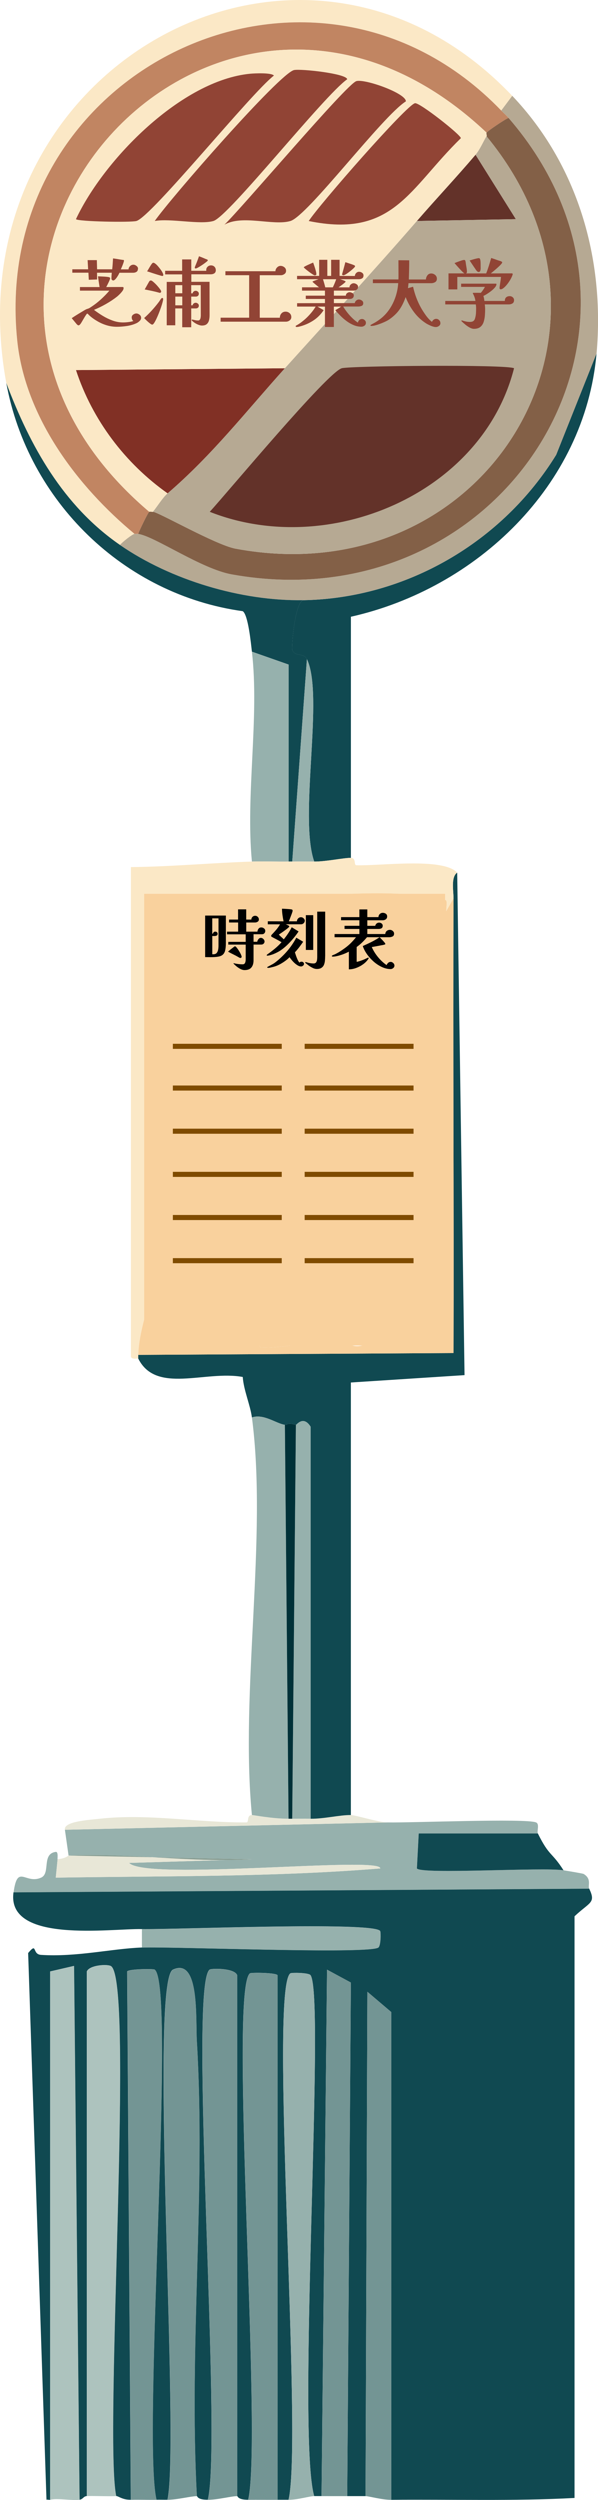
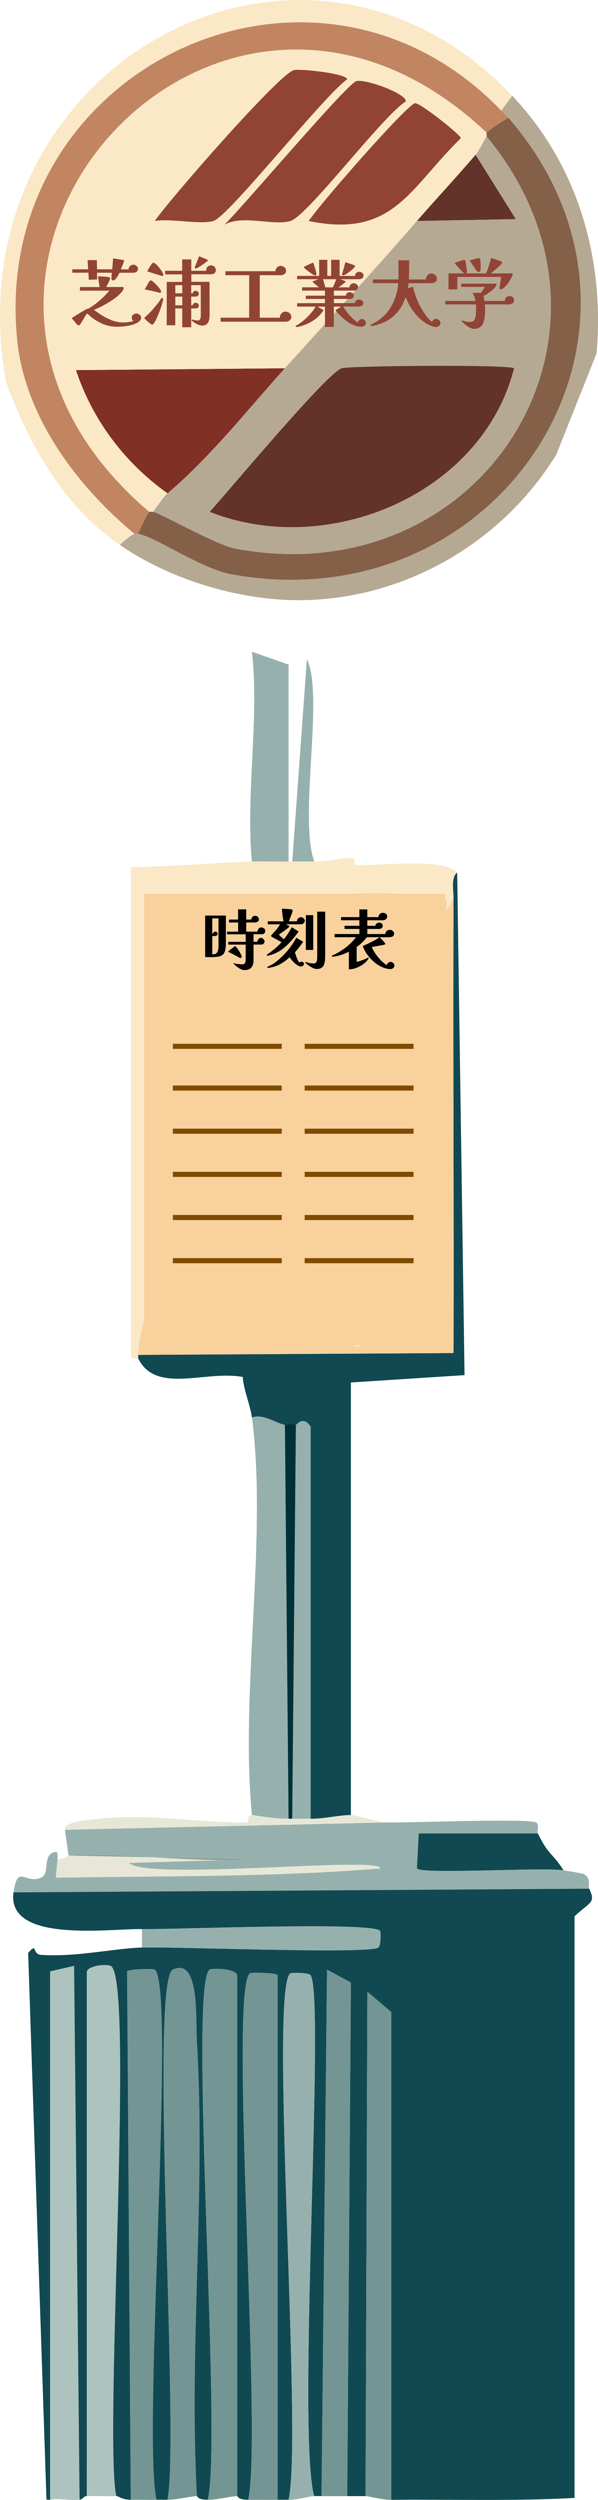
<svg xmlns="http://www.w3.org/2000/svg" width="118" height="493" viewBox="0 0 118 493" fill="none">
  <g clip-path="url(#clip0_758_63447)">
    <path d="M116.264 372.449C117.627 375.309 116.406 375.042 113.37 377.896V492.603C101.31 493.25 89.217 492.858 77.197 492.966V396.773L72.493 392.779L72.131 492.24C70.921 492.246 69.7 492.234 68.513 492.24L69.236 390.963L64.532 388.421L63.447 492.234C62.961 492.234 62.457 492.234 61.999 492.234C58.505 479.962 64.233 393.698 61.276 389.505C60.92 389 57.527 388.977 57.295 389.142C53.078 392.149 59.778 480.921 56.934 492.955C56.216 492.955 55.481 492.955 54.763 492.955V389.505C54.412 389.005 49.584 388.966 49.335 389.142C45.117 392.149 51.817 480.921 48.973 492.955C46.881 492.972 46.915 492.228 46.802 492.228V389.499C46.237 388.064 41.725 388.16 41.374 388.41C37.14 391.457 43.873 480.83 41.013 492.949C38.904 492.977 38.955 492.223 38.842 492.223C37.247 462.543 40.611 432.279 38.842 402.566C38.576 398.123 39.424 385.953 34.138 388.41C29.411 390.605 35.506 481.272 33.052 492.949C32.334 492.966 31.599 492.932 30.881 492.949C28.015 480.83 34.765 391.434 30.519 388.41C30.27 388.234 25.448 388.274 25.092 388.773L25.815 492.949C24.153 493 23.356 492.206 22.921 492.223C20.467 480.535 26.561 389.885 21.835 387.683C21.032 387.309 17.685 387.508 17.131 388.773V492.223C16.447 492.274 16.39 492.87 15.684 492.949L14.598 387.683L9.894 388.773V492.949C9.674 493.017 9.385 492.875 9.171 492.949L5.552 385.142C7.418 382.906 6.276 385.386 8.085 385.505C15.09 385.964 22.112 384.268 27.981 384.052C34.16 383.825 72.736 385.403 74.641 384.052C75.156 383.689 75.156 380.988 75.003 380.784C73.59 378.895 33.872 380.552 27.981 380.421C21.824 380.285 1.272 383.315 2.663 373.159L116.242 372.432L116.264 372.449Z" fill="#104951" />
    <path d="M76.473 359.383C81.064 359.485 103.724 358.543 105.771 359.383C106.523 359.689 105.907 361.102 106.133 361.562H82.619L82.257 368.461C83.111 369.664 107.252 368.177 111.193 368.824C111.883 368.937 114.998 369.442 115.173 369.55C116.801 370.537 115.953 371.82 116.259 372.455L2.68 373.181C3.46 367.468 4.992 371.649 8.108 370.276C10.03 369.431 8.158 365.573 11.002 365.193C11.568 365.119 11.291 366.651 11.364 366.645L11.002 370.276C32.153 369.925 53.784 370.191 75.026 368.461C75.365 365.97 28.863 370.969 25.47 367.371L49.702 366.645L13.53 365.919L12.806 360.835L76.467 359.383H76.473Z" fill="#96B1AD" />
    <path d="M46.813 492.24C45.598 492.251 43.121 492.938 41.024 492.966C43.885 480.847 37.151 391.474 41.386 388.427C41.731 388.177 46.248 388.081 46.813 389.516V492.246V492.24Z" fill="#739594" />
    <path d="M54.774 492.966C52.852 492.983 50.907 492.949 48.984 492.966C51.828 480.926 45.129 392.155 49.346 389.153C49.595 388.977 54.418 389.017 54.774 389.516V492.966Z" fill="#739594" />
    <path d="M38.858 492.24C37.603 492.262 35.155 492.921 33.069 492.966C35.523 481.289 29.428 390.622 34.154 388.427C39.441 385.97 38.593 398.14 38.858 402.583C40.628 432.296 37.264 462.56 38.858 492.24Z" fill="#739594" />
    <path d="M77.197 492.966C75.382 492.983 72.719 492.234 72.131 492.24L72.493 392.779L77.197 396.773V492.966Z" fill="#739594" />
    <path d="M68.518 492.24C66.833 492.251 65.109 492.234 63.452 492.24L64.538 388.427L69.242 390.969L68.518 492.246V492.24Z" fill="#739594" />
    <path d="M62.005 492.24C61.095 492.24 58.867 492.949 56.939 492.966C59.783 480.926 53.083 392.16 57.301 389.153C57.533 388.989 60.92 389.011 61.281 389.516C64.238 393.709 58.511 479.973 62.005 492.246V492.24Z" fill="#96B1AD" />
    <path d="M106.133 361.562C108.434 366.197 108.818 365.102 111.198 368.824C107.258 368.177 83.116 369.669 82.263 368.461L82.624 361.562H106.138H106.133Z" fill="#104951" />
    <path d="M28.003 384.069V380.438C33.894 380.569 73.612 378.912 75.026 380.801C75.178 381.006 75.178 383.706 74.664 384.069C72.758 385.42 34.183 383.842 28.003 384.069Z" fill="#96B1AD" />
    <path d="M49.708 366.645L25.476 367.371C28.868 370.963 75.371 365.97 75.031 368.461C53.79 370.191 32.159 369.925 11.008 370.276L11.37 366.645C13.072 366.464 13.428 365.925 13.541 365.919C25.584 365.34 37.654 367.377 49.714 366.645H49.708Z" fill="#E8E7D7" />
    <path d="M56.945 358.657C57.188 358.657 57.425 358.657 57.669 358.657C58.839 358.657 60.156 358.639 61.287 358.657C63.91 358.696 67.071 357.896 69.242 357.93C70.214 357.947 74.579 359.343 76.479 359.383L12.817 360.835C12.45 359.173 17.696 358.878 19.692 358.657C29.185 357.596 39.215 359.462 48.628 359.383C49.188 359.383 48.611 357.936 49.714 357.93C50.115 357.93 53.654 358.657 56.951 358.657H56.945Z" fill="#E8E7D7" />
    <path d="M22.943 492.24C21.049 492.308 18.149 492.166 17.154 492.24V388.79C17.708 387.525 21.055 387.326 21.858 387.701C26.584 389.902 20.489 480.558 22.943 492.24Z" fill="#ADC3BE" />
    <path d="M30.898 492.966C29.219 493 27.512 492.915 25.832 492.966L25.109 388.79C25.459 388.291 30.288 388.251 30.536 388.427C34.782 391.451 28.032 480.847 30.898 492.966Z" fill="#739594" />
    <path d="M15.706 492.966C14.067 493.153 11.132 492.58 9.917 492.966V388.79L14.621 387.701L15.706 492.966Z" fill="#ADC3BE" />
    <path d="M49.708 366.645C37.648 367.377 25.578 365.34 13.535 365.919L49.708 366.645Z" fill="#879D93" />
    <path d="M69.242 357.93C67.071 357.896 63.905 358.696 61.287 358.657V281.34C59.84 279.053 58.534 281.017 58.392 280.977C56.487 280.478 56.821 281.056 56.221 280.977C54.531 280.756 52.043 278.736 49.708 279.524C49.386 277.079 48.08 274.163 47.899 271.541C40.504 270.191 30.802 274.968 27.279 267.91V267.184L89.494 266.821C89.584 236.937 89.369 207.036 89.494 177.164C89.499 175.734 88.934 172.954 90.217 172.08L91.665 271.178L69.236 272.631V357.936L69.242 357.93Z" fill="#104951" />
    <path d="M56.221 280.977L56.945 358.656C53.654 358.656 50.109 357.93 49.708 357.93C47.35 333.59 52.823 303.19 49.708 279.524C52.043 278.736 54.531 280.755 56.221 280.977Z" fill="#96B1AD" />
    <path d="M61.281 358.656C60.156 358.639 58.833 358.656 57.663 358.656L58.386 280.977C58.528 281.016 59.834 279.053 61.281 281.34V358.656Z" fill="#96B1AD" />
    <path d="M58.387 280.977L57.663 358.656C57.42 358.656 57.182 358.656 56.939 358.656L56.216 280.977C56.815 281.056 56.481 280.477 58.387 280.977Z" fill="#003138" />
    <path d="M101.073 18.899L98.901 21.805C61.587 -16.93 -2.092 13.725 3.409 67.178C4.97 82.338 15.288 95.966 26.561 105.294C26.137 105.311 24.136 106.911 23.667 107.473C12.444 99.722 5.936 87.966 1.238 75.529C-10.115 13.595 59.218 -25.146 101.073 18.899Z" fill="#FBE8C6" />
-     <path d="M117.712 69.714C115.394 95.853 93.977 116.063 69.242 121.623V169.175C67.896 169.141 64.351 169.918 62.005 169.901C58.901 161.022 64.007 137.113 60.558 129.975C59.925 128.664 58.2 129.606 57.663 128.159C57.476 127.66 58.183 118.775 59.834 118.361C80.142 118.003 99.145 106.905 109.751 89.686L117.706 69.719L117.712 69.714Z" fill="#104951" />
    <path d="M117.712 69.714L109.757 89.68C99.15 106.9 80.148 117.998 59.84 118.355C47.644 118.571 33.708 114.4 23.667 107.467C24.136 106.905 26.137 105.305 26.561 105.288C26.793 105.283 27.065 105.254 27.285 105.288C30.604 105.805 39.724 112.193 45.733 113.271C99.614 122.957 136.109 64.568 100.355 23.251C99.874 22.695 99.416 22.326 98.907 21.799L101.078 18.894C113.98 32.465 119.374 51.002 117.717 69.714H117.712Z" fill="#B6A993" />
-     <path d="M23.667 107.467C33.708 114.4 47.645 118.571 59.84 118.355C58.189 118.769 57.488 127.66 57.669 128.154C58.206 129.6 59.93 128.659 60.563 129.969L57.669 169.896C57.425 169.896 57.188 169.896 56.945 169.896V131.053L49.708 128.511C49.516 126.866 48.973 121.249 47.899 120.528C24.458 117.283 5.513 98.832 1.238 75.518C5.937 87.955 12.438 99.711 23.667 107.461V107.467Z" fill="#104951" />
    <path d="M56.945 169.901C54.531 169.941 52.054 169.822 49.708 169.901C48.442 156.755 51.206 141.43 49.708 128.522L56.945 131.064V169.907V169.901Z" fill="#96B1AD" />
    <path d="M60.558 129.975C64.006 137.118 58.901 161.022 62.005 169.901C60.682 169.89 58.969 169.884 57.663 169.901L60.558 129.975Z" fill="#96B1AD" />
    <path d="M98.901 21.799C99.41 22.326 99.868 22.695 100.349 23.251C99.569 23.569 96.301 25.788 96.007 26.156C42.68 -24.215 -26.731 53.288 29.451 100.931C29.23 101.039 27.483 104.63 27.279 105.288C27.059 105.254 26.788 105.283 26.556 105.288C15.288 95.961 4.97 82.332 3.404 67.172C-2.092 13.725 61.587 -16.93 98.901 21.799Z" fill="#C18562" />
    <path d="M27.279 105.288C27.483 104.63 29.23 101.039 29.451 100.931C29.592 100.863 29.92 100.948 30.174 100.931C31.062 100.868 42.556 107.461 46.452 108.193C95.588 117.391 127.815 65.424 96.007 26.882C96.126 26.729 95.888 26.304 96.007 26.156C96.295 25.793 99.563 23.569 100.349 23.251C136.109 64.573 99.614 122.956 45.728 113.271C39.718 112.193 30.598 105.799 27.279 105.288Z" fill="#836047" />
    <path d="M56.221 72.619C48.504 81.186 41.911 89.697 33.069 97.3C24.667 91.359 18.211 82.814 14.982 72.982L56.215 72.619H56.221Z" fill="#813025" />
    <path d="M82.263 43.58C86.079 39.178 90.082 34.934 93.836 30.514L101.791 43.217L82.257 43.58H82.263Z" fill="#633229" />
    <path d="M96.007 26.156C95.888 26.304 96.126 26.729 96.007 26.882C95.56 27.467 94.78 29.401 93.836 30.514C90.082 34.934 86.079 39.177 82.263 43.58C73.737 53.413 64.922 62.956 56.221 72.619L14.988 72.982C18.211 82.82 24.673 91.359 33.075 97.3C32.08 98.156 31.051 99.876 30.18 100.931C29.925 100.948 29.598 100.863 29.456 100.931C-26.731 53.288 42.68 -24.216 96.007 26.156Z" fill="#FBE8C6" />
-     <path d="M49.346 14.542C50.302 14.451 53.598 14.309 54.05 14.905C49.556 18.343 29.937 42.701 26.923 43.58C25.855 43.892 15.345 43.7 14.988 43.217C20.552 31.365 35.856 15.847 49.352 14.542H49.346Z" fill="#914435" />
    <path d="M58.025 13.816C59.37 13.532 68.354 14.502 68.513 15.631C63.916 18.848 45.129 42.701 42.109 43.58C39.475 44.352 33.617 43.019 30.536 43.58C33.555 39.212 55.198 14.412 58.025 13.816Z" fill="#914435" />
    <path d="M70.328 15.994C72.08 15.529 80.12 18.4 80.091 19.989C75.45 22.894 60.716 42.587 57.301 43.586C53.909 44.579 47.825 42.287 44.281 44.312C47.695 41.072 68.445 16.499 70.322 16L70.328 15.994Z" fill="#914435" />
    <path d="M81.901 20.352C82.862 20.233 90.947 26.605 90.941 27.251C80.691 37.237 77.66 47.013 60.92 43.586C62.938 40.443 80.346 20.545 81.901 20.352Z" fill="#914435" />
    <path d="M30.174 100.931C31.045 99.876 32.074 98.156 33.069 97.3C41.912 89.691 48.498 81.181 56.221 72.619C64.928 62.956 73.737 53.407 82.263 43.581L101.796 43.217L93.841 30.514C94.786 29.402 95.56 27.473 96.013 26.883C127.821 65.424 95.594 117.391 46.457 108.193C42.562 107.467 31.068 100.869 30.18 100.931H30.174Z" fill="#B6A993" />
    <path d="M67.433 72.619C69.067 72.142 99.925 71.836 101.434 72.619C95.108 97.47 64.742 110.174 41.391 100.931C44.948 97.044 64.583 73.453 67.433 72.619Z" fill="#633229" />
    <path d="M90.217 172.08C88.934 172.954 89.499 175.734 89.494 177.164L88.046 179.706C88.204 176.96 88.402 177.635 86.237 177.164C71.718 174.021 45.575 179.524 29.812 177.164L32.345 225.805C32.057 237.243 32.385 242.492 30.174 253.391C29.264 257.879 27.455 262.424 27.279 267.184V267.91C27.234 267.819 26.002 268.183 25.832 267.547V170.991C33.764 170.911 41.815 170.162 49.702 169.901C52.049 169.822 54.519 169.941 56.939 169.901C57.182 169.901 57.42 169.901 57.663 169.901C58.969 169.884 60.682 169.89 62.005 169.901C64.351 169.918 67.891 169.141 69.242 169.175C70.356 169.204 69.756 170.611 70.327 170.628C75.037 170.787 87.345 169.045 90.223 172.08H90.217Z" fill="#FBE8C6" />
    <path d="M89.493 177.164C89.369 207.036 89.584 236.937 89.493 266.821L27.279 267.184C27.455 262.424 29.264 257.879 30.174 253.391C35.669 255.292 37.021 255.093 41.386 259.201C41.849 254.832 42.38 256.086 43.918 255.57C44.342 257.47 43.336 262.6 43.918 263.916C45.055 266.48 49.6 264.194 50.431 264.279C51.579 264.392 50.935 265.703 51.517 265.731C55.559 265.93 61.926 264.409 66.347 264.642C64.566 253.011 60.902 257.896 51.155 257.017C51.415 256.313 50.816 256.387 51.879 255.564C55.141 256.716 67.014 252.773 66.347 258.469C65.793 262.253 67.936 266.968 72.498 265.005C74.144 264.296 71.639 256.568 73.584 254.843C77.038 256.733 74.788 259.734 76.84 259.927C80.114 253.97 81.307 255.995 85.881 253.028L84.433 214.185C84.903 210.378 84.92 199.819 84.433 196.035C82.121 178.038 34.765 183.155 32.345 192.767C30.858 198.684 32.537 218.083 32.345 225.799L29.812 177.158C45.575 179.518 71.718 174.015 86.237 177.158C88.402 177.629 88.204 176.954 88.046 179.7L89.493 177.158V177.164Z" fill="#F9D19D" />
    <path d="M50.432 264.279C50.974 262.617 50.748 258.106 51.155 257.017C60.902 257.89 64.566 253.011 66.347 264.642C61.926 264.409 55.56 265.93 51.517 265.731C50.935 265.703 51.579 264.392 50.432 264.279Z" fill="#F9D19D" />
    <path d="M87.82 176.267H28.456V265.346H87.82V176.267Z" fill="#F9D19D" />
    <path d="M44.569 185.952C44.569 186.582 44.518 187.081 44.422 187.456C44.325 187.83 44.156 188.108 43.924 188.296C43.692 188.483 43.387 188.602 42.997 188.664C42.612 188.727 42.126 188.755 41.544 188.755C41.363 188.755 41.188 188.755 41.012 188.75C40.837 188.75 40.656 188.744 40.481 188.744V180.551H44.569V185.958V185.952ZM43.116 181.101H41.883V184.12H42.024C42.087 183.853 42.239 183.717 42.488 183.717C42.607 183.717 42.714 183.757 42.805 183.836C42.895 183.916 42.94 184.012 42.94 184.131C42.94 184.313 42.878 184.432 42.754 184.494C42.629 184.557 42.482 184.585 42.318 184.585H41.889V188.182H42.092C42.403 188.182 42.629 188.091 42.771 187.91C42.918 187.728 43.008 187.507 43.053 187.246C43.099 186.985 43.116 186.735 43.116 186.503V181.096V181.101ZM52.348 183.552C52.348 183.74 52.292 183.904 52.173 184.035C52.06 184.165 51.907 184.233 51.715 184.233H50.03V185.72H50.765C50.782 185.55 50.861 185.374 50.997 185.203C51.133 185.033 51.297 184.948 51.483 184.948C51.653 184.948 51.817 185.022 51.969 185.175C52.122 185.328 52.201 185.493 52.201 185.674C52.201 185.839 52.139 185.981 52.015 186.094C51.89 186.213 51.749 186.27 51.585 186.27H50.03V189.379C50.03 189.975 49.889 190.44 49.606 190.786C49.324 191.133 48.871 191.303 48.244 191.303C48.006 191.303 47.752 191.24 47.492 191.11C47.232 190.979 46.983 190.821 46.745 190.633C46.508 190.446 46.31 190.264 46.146 190.089C46.135 190.072 46.123 190.055 46.101 190.038C46.078 190.021 46.067 190.003 46.067 189.986C46.067 189.958 46.09 189.947 46.129 189.947C46.169 189.947 46.219 189.958 46.27 189.975C46.519 190.038 46.785 190.083 47.062 190.117C47.339 190.151 47.61 190.168 47.876 190.168C48.057 190.168 48.187 190.117 48.272 190.009C48.357 189.901 48.413 189.771 48.441 189.623C48.47 189.47 48.481 189.328 48.481 189.192V186.276H45.049V185.737H48.481V184.25H44.806V183.723H46.989V181.918H45.202V181.34H46.977V179.325H48.583V181.34H49.6C49.6 181.135 49.674 180.959 49.821 180.812C49.968 180.664 50.143 180.591 50.347 180.591C50.55 180.591 50.714 180.659 50.861 180.806C51.008 180.948 51.082 181.118 51.082 181.317C51.082 181.516 51.003 181.663 50.844 181.765C50.686 181.867 50.516 181.918 50.336 181.918H48.589V183.723H50.799C50.816 183.501 50.89 183.303 51.02 183.138C51.15 182.968 51.331 182.889 51.574 182.889C51.755 182.889 51.924 182.951 52.094 183.081C52.263 183.212 52.343 183.377 52.343 183.569L52.348 183.552ZM47.684 188.647C47.684 188.716 47.661 188.778 47.622 188.835C47.577 188.891 47.526 188.92 47.452 188.92C47.39 188.92 47.328 188.903 47.266 188.869C47.203 188.835 47.141 188.801 47.079 188.767C46.745 188.568 46.401 188.386 46.044 188.211C45.688 188.04 45.338 187.859 44.998 187.666C45.044 187.621 45.128 187.547 45.264 187.433C45.394 187.32 45.541 187.201 45.699 187.081C45.858 186.957 45.999 186.849 46.129 186.752C46.259 186.656 46.333 186.611 46.361 186.611C46.446 186.611 46.564 186.701 46.706 186.877C46.853 187.053 47 187.263 47.147 187.501C47.294 187.74 47.424 187.972 47.526 188.194C47.627 188.415 47.678 188.568 47.678 188.653L47.684 188.647Z" fill="black" />
    <path d="M60.133 181.601C60.133 181.771 60.06 181.93 59.913 182.066C59.766 182.202 59.608 182.27 59.438 182.27H56.368C56.402 182.276 56.47 182.304 56.572 182.355C56.673 182.401 56.775 182.452 56.883 182.497C56.984 182.543 57.041 182.582 57.052 182.605C57.069 182.639 57.08 182.667 57.08 182.696C57.08 182.747 57.018 182.826 56.899 182.934C56.781 183.042 56.628 183.167 56.441 183.303C56.255 183.439 56.068 183.581 55.876 183.717C55.684 183.853 55.509 183.978 55.35 184.08C55.192 184.182 55.085 184.256 55.022 184.301C55.169 184.472 55.328 184.63 55.503 184.778C55.678 184.926 55.842 185.079 56.001 185.243C56.3 184.863 56.583 184.477 56.849 184.08C57.114 183.683 57.352 183.274 57.567 182.855L58.918 183.683C58.618 184.131 58.268 184.591 57.872 185.067C57.476 185.544 57.046 185.998 56.6 186.423C56.148 186.849 55.695 187.206 55.243 187.501C55.062 187.615 54.881 187.717 54.689 187.813C54.502 187.91 54.31 188.001 54.112 188.086C53.925 188.171 53.688 188.256 53.411 188.335C53.134 188.415 52.897 188.46 52.699 188.46C52.653 188.46 52.636 188.432 52.636 188.381C52.636 188.33 52.653 188.29 52.693 188.256C52.733 188.228 52.767 188.199 52.8 188.171C53.304 187.819 53.79 187.45 54.248 187.07C54.706 186.69 55.141 186.27 55.554 185.811C55.277 185.64 55 185.476 54.711 185.328C54.423 185.175 54.135 185.022 53.846 184.869C53.835 184.863 53.784 184.835 53.694 184.784C53.598 184.738 53.552 184.71 53.552 184.699C53.524 184.653 53.513 184.608 53.513 184.557C53.513 184.489 53.53 184.432 53.558 184.398C53.586 184.358 53.626 184.318 53.666 184.273C53.965 183.961 54.254 183.649 54.525 183.326C54.796 183.002 55.045 182.65 55.26 182.276H52.846V181.68L55.955 181.691C55.87 181.289 55.797 180.874 55.74 180.46C55.684 180.04 55.65 179.626 55.644 179.201C55.712 179.201 55.848 179.201 56.051 179.212C56.255 179.223 56.47 179.235 56.707 179.252C56.945 179.269 57.154 179.286 57.335 179.308C57.521 179.331 57.623 179.354 57.651 179.377C57.714 179.439 57.742 179.518 57.742 179.621C57.742 179.672 57.708 179.791 57.646 179.978C57.584 180.165 57.504 180.375 57.414 180.608C57.324 180.846 57.239 181.062 57.165 181.266C57.086 181.47 57.029 181.606 56.995 181.686H58.59C58.596 181.465 58.68 181.272 58.833 181.113C58.986 180.954 59.178 180.874 59.398 180.874C59.585 180.874 59.76 180.948 59.913 181.096C60.066 181.243 60.145 181.408 60.145 181.601H60.133ZM59.981 190.089C59.981 190.225 59.919 190.344 59.794 190.44C59.67 190.537 59.545 190.588 59.415 190.588C59.212 190.588 58.997 190.526 58.771 190.395C58.55 190.265 58.33 190.106 58.121 189.913C57.911 189.72 57.719 189.516 57.55 189.306C57.38 189.096 57.239 188.914 57.126 188.755C56.922 188.988 56.656 189.221 56.334 189.459C56.012 189.697 55.678 189.907 55.339 190.1C54.994 190.287 54.678 190.435 54.372 190.537C54.276 190.571 54.135 190.616 53.943 190.667C53.75 190.718 53.552 190.764 53.36 190.809C53.162 190.855 53.015 190.872 52.925 190.872C52.897 190.872 52.863 190.866 52.812 190.855C52.761 190.843 52.733 190.815 52.733 190.77C52.733 190.735 52.744 190.707 52.772 190.684C52.8 190.662 52.823 190.65 52.851 190.639C53.117 190.491 53.383 190.35 53.654 190.208C53.925 190.066 54.18 189.901 54.417 189.709C55.26 189.045 56.017 188.313 56.702 187.518C57.38 186.718 57.974 185.85 58.471 184.914L59.822 185.714C59.574 186.077 59.319 186.429 59.053 186.781C58.788 187.127 58.499 187.467 58.194 187.796C58.256 187.995 58.324 188.222 58.415 188.483C58.499 188.738 58.601 188.988 58.714 189.232C58.827 189.47 58.952 189.674 59.082 189.839C59.127 189.771 59.189 189.72 59.274 189.691C59.359 189.663 59.444 189.646 59.517 189.646C59.636 189.646 59.749 189.692 59.845 189.777C59.941 189.862 59.992 189.97 59.992 190.1L59.981 190.089ZM64.159 188.568C64.159 188.88 64.142 189.181 64.114 189.476C64.085 189.771 64.017 190.043 63.916 190.282C63.814 190.52 63.65 190.713 63.429 190.86C63.209 191.008 62.904 191.082 62.519 191.082C62.254 191.082 61.988 191.019 61.728 190.889C61.468 190.758 61.23 190.622 61.015 190.474C60.97 190.44 60.885 190.378 60.761 190.287C60.637 190.196 60.512 190.1 60.394 190.004C60.275 189.907 60.218 189.833 60.218 189.788C60.218 189.743 60.258 189.726 60.331 189.726C60.377 189.726 60.444 189.743 60.552 189.777C60.659 189.811 60.738 189.839 60.795 189.856C60.976 189.901 61.151 189.935 61.326 189.958C61.502 189.981 61.682 189.998 61.875 189.998C62.107 189.998 62.27 189.924 62.378 189.777C62.485 189.629 62.542 189.459 62.565 189.255C62.587 189.05 62.598 188.863 62.598 188.693V179.779H64.165V188.562L64.159 188.568ZM61.807 187.331H60.354V180.472H61.807V187.331Z" fill="black" />
    <path d="M77.835 190.412C77.835 190.599 77.756 190.764 77.598 190.9C77.44 191.036 77.27 191.104 77.089 191.104C76.513 191.104 75.936 190.968 75.353 190.696C74.771 190.423 74.228 190.066 73.719 189.618C73.216 189.17 72.775 188.682 72.402 188.148C72.029 187.615 71.758 187.087 71.588 186.56C72.153 186.31 72.719 186.043 73.29 185.76C73.861 185.476 74.398 185.164 74.901 184.818H72.419C72.125 185.17 71.808 185.516 71.464 185.85C71.119 186.185 70.757 186.486 70.378 186.753V189.68C70.582 189.646 70.819 189.584 71.091 189.493C71.362 189.402 71.628 189.3 71.893 189.187C72.159 189.067 72.379 188.965 72.561 188.869C72.594 188.852 72.623 188.846 72.64 188.846C72.719 188.846 72.753 188.886 72.753 188.96C72.753 188.971 72.753 188.982 72.741 188.999C72.73 189.016 72.724 189.033 72.713 189.05C72.464 189.448 72.125 189.805 71.695 190.123C71.266 190.44 70.802 190.69 70.299 190.877C69.796 191.065 69.309 191.155 68.84 191.155V187.672C68.524 187.836 68.201 187.984 67.885 188.109C67.562 188.239 67.229 188.347 66.89 188.443C66.703 188.494 66.5 188.54 66.279 188.585C66.059 188.631 65.855 188.648 65.657 188.648C65.623 188.648 65.584 188.642 65.544 188.625C65.499 188.608 65.482 188.58 65.482 188.545C65.482 188.483 65.516 188.438 65.584 188.404C65.686 188.353 65.793 188.307 65.906 188.262C66.019 188.216 66.126 188.171 66.228 188.12C66.347 188.052 66.466 187.984 66.59 187.921C66.709 187.859 66.828 187.791 66.935 187.723C67.399 187.433 67.817 187.144 68.19 186.866C68.563 186.588 68.914 186.282 69.242 185.958C69.57 185.629 69.909 185.255 70.248 184.823H66.019V184.194H70.915V183.189H67.987V182.571H70.915V181.476H67.302V180.857H70.915V179.337H72.481V180.857H74.681C74.681 180.625 74.765 180.426 74.929 180.256C75.099 180.092 75.297 180.006 75.529 180.006C75.76 180.006 75.953 180.069 76.128 180.188C76.303 180.307 76.394 180.489 76.394 180.733C76.394 180.977 76.303 181.158 76.128 181.289C75.953 181.419 75.755 181.482 75.529 181.482H72.481V182.577H74.047C74.081 182.389 74.172 182.236 74.313 182.117C74.454 181.998 74.618 181.941 74.811 181.941C74.98 181.941 75.144 181.998 75.291 182.106C75.444 182.219 75.517 182.367 75.517 182.543C75.517 182.792 75.438 182.962 75.286 183.053C75.133 183.144 74.941 183.189 74.72 183.189H72.481V184.194H76.026C76.043 183.933 76.139 183.734 76.315 183.587C76.49 183.439 76.705 183.365 76.953 183.365C77.151 183.365 77.332 183.439 77.507 183.587C77.677 183.734 77.762 183.91 77.762 184.114C77.762 184.398 77.654 184.585 77.445 184.682C77.236 184.778 77.016 184.823 76.784 184.823H74.895C74.941 184.858 75.02 184.937 75.144 185.062C75.269 185.187 75.399 185.323 75.534 185.47C75.67 185.618 75.789 185.754 75.891 185.879C75.987 186.004 76.037 186.089 76.037 186.128C76.037 186.179 76.021 186.214 75.981 186.231C75.941 186.248 75.902 186.265 75.857 186.282C75.743 186.316 75.63 186.344 75.517 186.367C75.404 186.389 75.286 186.406 75.178 186.423C74.879 186.486 74.573 186.543 74.268 186.599C73.957 186.656 73.657 186.707 73.358 186.758C73.657 187.445 74.064 188.103 74.579 188.733C75.093 189.362 75.664 189.89 76.286 190.321C76.354 190.151 76.456 189.998 76.597 189.873C76.733 189.748 76.897 189.686 77.084 189.686C77.27 189.686 77.434 189.76 77.592 189.907C77.751 190.055 77.83 190.219 77.83 190.412H77.835Z" fill="black" />
    <path d="M34.109 206.338H55.594" stroke="#7F4B00" stroke-miterlimit="10" />
    <path d="M34.109 214.565H55.594" stroke="#7F4B00" stroke-miterlimit="10" />
    <path d="M34.109 223.076H55.594" stroke="#7F4B00" stroke-miterlimit="10" />
    <path d="M34.109 231.587H55.594" stroke="#7F4B00" stroke-miterlimit="10" />
    <path d="M34.109 240.097H55.594" stroke="#7F4B00" stroke-miterlimit="10" />
    <path d="M34.109 248.608H55.594" stroke="#7F4B00" stroke-miterlimit="10" />
    <path d="M60.117 206.338H81.601" stroke="#7F4B00" stroke-miterlimit="10" />
    <path d="M60.117 214.565H81.601" stroke="#7F4B00" stroke-miterlimit="10" />
    <path d="M60.117 223.076H81.601" stroke="#7F4B00" stroke-miterlimit="10" />
    <path d="M60.117 231.587H81.601" stroke="#7F4B00" stroke-miterlimit="10" />
    <path d="M60.117 240.097H81.601" stroke="#7F4B00" stroke-miterlimit="10" />
    <path d="M60.117 248.608H81.601" stroke="#7F4B00" stroke-miterlimit="10" />
    <path d="M27.856 62.627C27.856 62.877 27.76 63.087 27.573 63.274C27.387 63.456 27.189 63.603 26.98 63.711C26.398 63.989 25.759 64.176 25.063 64.284C24.368 64.386 23.701 64.443 23.062 64.443C22.383 64.443 21.727 64.346 21.094 64.159C20.461 63.972 19.85 63.711 19.262 63.37C18.968 63.2 18.674 63.019 18.392 62.815C18.103 62.61 17.838 62.395 17.595 62.168C17.555 62.128 17.493 62.066 17.408 61.975C17.323 61.884 17.255 61.839 17.21 61.839C17.171 61.839 17.091 61.929 16.967 62.111C16.843 62.292 16.707 62.514 16.56 62.763C16.413 63.013 16.271 63.251 16.147 63.467C16.017 63.683 15.932 63.824 15.881 63.881C15.842 63.932 15.785 63.989 15.717 64.057C15.65 64.125 15.576 64.159 15.497 64.159C15.429 64.159 15.361 64.131 15.299 64.08C15.237 64.023 15.18 63.972 15.13 63.926L14.151 62.741C14.575 62.457 15.005 62.179 15.446 61.912C15.887 61.646 16.322 61.385 16.752 61.129C16.922 61.033 17.046 60.971 17.137 60.942C17.227 60.919 17.346 60.874 17.504 60.817C17.595 60.778 17.679 60.727 17.77 60.67C17.86 60.613 17.939 60.556 18.019 60.505C18.646 60.102 19.279 59.609 19.913 59.036C20.54 58.463 21.1 57.89 21.58 57.317H15.774V56.607H19.647C19.59 56.261 19.534 55.91 19.483 55.552C19.432 55.195 19.387 54.843 19.336 54.497C19.432 54.497 19.602 54.497 19.833 54.514C20.065 54.525 20.314 54.536 20.58 54.548C20.845 54.565 21.083 54.587 21.286 54.616C21.496 54.644 21.626 54.69 21.688 54.752C21.716 54.78 21.733 54.826 21.733 54.888C21.733 54.951 21.699 55.058 21.637 55.217C21.575 55.376 21.496 55.546 21.405 55.734C21.315 55.921 21.23 56.097 21.145 56.261C21.06 56.426 20.998 56.539 20.959 56.607C21.49 56.607 22.021 56.607 22.547 56.602C23.073 56.602 23.605 56.596 24.136 56.596C24.232 56.596 24.3 56.607 24.334 56.636C24.368 56.658 24.385 56.727 24.385 56.834C24.385 57.005 24.306 57.197 24.142 57.413C23.978 57.629 23.797 57.839 23.593 58.037C23.39 58.236 23.231 58.383 23.113 58.48C22.462 58.996 21.733 59.478 20.919 59.944C20.105 60.409 19.313 60.789 18.544 61.107C19.076 61.51 19.652 61.907 20.28 62.287C20.908 62.667 21.558 62.979 22.236 63.223C22.915 63.467 23.593 63.586 24.277 63.586C24.594 63.586 24.939 63.563 25.312 63.518C25.685 63.473 26.024 63.399 26.33 63.302C26.211 63.234 26.126 63.132 26.07 62.99C26.013 62.854 25.99 62.718 25.99 62.587C25.99 62.361 26.092 62.173 26.296 62.032C26.499 61.89 26.703 61.816 26.906 61.816C27.11 61.816 27.319 61.895 27.528 62.054C27.737 62.213 27.839 62.406 27.839 62.633L27.856 62.627ZM27.217 52.999C27.217 53.277 27.127 53.475 26.946 53.6C26.765 53.725 26.544 53.788 26.29 53.788H23.571C23.531 53.884 23.463 54.02 23.373 54.19C23.277 54.361 23.175 54.531 23.056 54.701C22.937 54.877 22.813 55.019 22.689 55.138C22.558 55.257 22.44 55.314 22.321 55.314C22.253 55.314 22.18 55.274 22.106 55.2C22.033 55.127 21.993 55.053 21.993 54.985C21.993 54.786 21.993 54.587 22.01 54.383C22.021 54.179 22.033 53.98 22.055 53.782H19.144L19.161 55.115L17.521 55.172L17.448 53.776H14.27V53.107H17.391L17.289 51.297H19.11L19.155 53.107H22.14C22.18 52.749 22.214 52.392 22.236 52.034C22.259 51.671 22.282 51.314 22.304 50.956C22.53 50.985 22.756 51.019 22.983 51.053C23.209 51.087 23.429 51.127 23.65 51.166C23.757 51.178 23.87 51.195 23.989 51.217C24.108 51.24 24.215 51.257 24.317 51.257C24.419 51.257 24.464 51.308 24.464 51.404C24.464 51.461 24.441 51.575 24.39 51.734C24.34 51.892 24.277 52.063 24.204 52.256C24.13 52.449 24.057 52.619 23.989 52.778C23.921 52.936 23.87 53.05 23.842 53.118H25.363C25.38 52.863 25.487 52.641 25.674 52.465C25.86 52.29 26.075 52.199 26.324 52.199C26.522 52.199 26.725 52.278 26.929 52.437C27.138 52.596 27.24 52.783 27.24 52.999H27.217Z" fill="#914435" />
    <path d="M32.198 58.99C32.198 59.098 32.159 59.297 32.085 59.586C32.012 59.875 31.91 60.205 31.78 60.585C31.65 60.965 31.509 61.351 31.35 61.748C31.192 62.145 31.034 62.514 30.87 62.86C30.706 63.206 30.553 63.484 30.412 63.7C30.27 63.91 30.146 64.017 30.033 64.017C29.954 64.017 29.841 63.961 29.688 63.853C29.535 63.745 29.377 63.614 29.207 63.467C29.038 63.319 28.885 63.172 28.744 63.03C28.602 62.888 28.501 62.786 28.439 62.724C28.959 62.258 29.456 61.765 29.931 61.248C30.406 60.727 30.853 60.193 31.277 59.637C31.373 59.518 31.463 59.393 31.542 59.257C31.622 59.121 31.712 58.996 31.808 58.877C31.836 58.849 31.865 58.82 31.899 58.797C31.927 58.775 31.961 58.758 32 58.758C32.13 58.758 32.193 58.831 32.193 58.979L32.198 58.99ZM31.802 57.481C31.802 57.549 31.78 57.612 31.729 57.668C31.678 57.725 31.616 57.748 31.537 57.748C31.497 57.748 31.469 57.748 31.446 57.731C30.966 57.595 30.485 57.475 30.005 57.373C29.524 57.277 29.043 57.175 28.552 57.078L29.366 55.637C29.422 55.529 29.484 55.444 29.541 55.393C29.598 55.336 29.688 55.314 29.807 55.314C29.875 55.314 29.988 55.376 30.146 55.501C30.304 55.626 30.474 55.779 30.666 55.966C30.853 56.153 31.034 56.346 31.203 56.551C31.373 56.755 31.52 56.936 31.633 57.107C31.746 57.277 31.802 57.396 31.802 57.475V57.481ZM32.227 54.202C32.227 54.349 32.159 54.423 32.017 54.423C31.978 54.423 31.865 54.395 31.678 54.343C31.491 54.287 31.271 54.224 31.011 54.145C30.756 54.066 30.497 53.98 30.225 53.895C29.959 53.804 29.716 53.725 29.501 53.657C29.287 53.589 29.128 53.538 29.026 53.509C29.106 53.39 29.207 53.226 29.332 53.01C29.456 52.794 29.581 52.585 29.711 52.38C29.841 52.17 29.942 52.029 30.021 51.949C30.089 51.858 30.169 51.813 30.259 51.813C30.355 51.813 30.491 51.875 30.66 52.006C30.83 52.136 31 52.301 31.175 52.505C31.35 52.709 31.52 52.919 31.684 53.141C31.848 53.362 31.978 53.572 32.074 53.765C32.17 53.958 32.221 54.105 32.221 54.202H32.227ZM42.59 53.237C42.59 53.544 42.494 53.765 42.301 53.895C42.109 54.026 41.872 54.094 41.584 54.094H37.756V55.575H41.346C41.346 56.67 41.346 57.77 41.352 58.877C41.352 59.977 41.357 61.078 41.357 62.179C41.357 62.536 41.318 62.865 41.239 63.172C41.16 63.478 41.013 63.728 40.798 63.915C40.583 64.102 40.261 64.199 39.837 64.199C39.639 64.199 39.418 64.148 39.164 64.051C38.915 63.955 38.672 63.83 38.446 63.682C38.219 63.535 38.039 63.393 37.897 63.251C37.886 63.234 37.869 63.212 37.846 63.183C37.824 63.16 37.807 63.138 37.807 63.115C37.807 63.075 37.824 63.053 37.858 63.041C37.892 63.03 37.925 63.024 37.954 63.024H37.999C38.174 63.064 38.355 63.104 38.536 63.144C38.717 63.183 38.904 63.2 39.09 63.2C39.248 63.2 39.362 63.144 39.435 63.036C39.509 62.928 39.559 62.797 39.582 62.644C39.605 62.491 39.622 62.355 39.622 62.236C39.622 61.237 39.622 60.239 39.616 59.234C39.616 58.23 39.61 57.231 39.61 56.233H37.733V57.85H37.999C38.027 57.702 38.101 57.583 38.219 57.487C38.338 57.39 38.468 57.345 38.621 57.345C38.774 57.345 38.909 57.402 39.039 57.509C39.175 57.617 39.237 57.753 39.237 57.912C39.237 58.088 39.181 58.23 39.068 58.338C38.955 58.44 38.813 58.491 38.649 58.491H37.733V60.21H37.999C38.027 60.063 38.101 59.944 38.219 59.847C38.338 59.751 38.468 59.705 38.621 59.705C38.774 59.705 38.909 59.762 39.039 59.87C39.175 59.977 39.237 60.114 39.237 60.273C39.237 60.443 39.181 60.573 39.068 60.675C38.955 60.772 38.813 60.823 38.649 60.823H37.733V64.534H35.958V60.823H34.584V64.148H32.899V55.592H35.941V54.111H32.588V53.402H35.941V51.16H37.745V53.402H40.713C40.702 53.362 40.696 53.305 40.696 53.237C40.696 52.97 40.792 52.755 40.979 52.585C41.165 52.414 41.386 52.335 41.646 52.335C41.906 52.335 42.132 52.42 42.313 52.596C42.488 52.772 42.579 52.987 42.579 53.254L42.59 53.237ZM35.969 57.833V56.233H34.595V57.833H35.969ZM35.969 60.21V58.491H34.595V60.21H35.969ZM41.007 51.325C41.007 51.365 40.984 51.404 40.95 51.444C40.894 51.512 40.758 51.631 40.543 51.79C40.328 51.955 40.091 52.125 39.825 52.301C39.559 52.477 39.311 52.63 39.084 52.755C38.858 52.88 38.706 52.942 38.627 52.942C38.496 52.942 38.434 52.885 38.434 52.778C38.434 52.738 38.44 52.698 38.457 52.658C38.474 52.619 38.485 52.579 38.496 52.539C38.785 51.864 39.039 51.2 39.266 50.536C39.463 50.605 39.65 50.678 39.837 50.752C40.017 50.826 40.204 50.905 40.391 50.985C40.47 51.024 40.56 51.058 40.673 51.098C40.781 51.132 40.871 51.172 40.939 51.223C40.99 51.251 41.013 51.285 41.013 51.325H41.007Z" fill="#914435" />
    <path d="M57.487 62.508C57.487 62.797 57.374 63.024 57.148 63.189C56.922 63.359 56.673 63.438 56.408 63.438H43.534V62.65H49.165V54.27H44.478V53.487H54.35C54.35 53.22 54.451 52.976 54.655 52.761C54.858 52.545 55.09 52.431 55.356 52.431C55.622 52.431 55.882 52.522 56.108 52.698C56.334 52.874 56.447 53.107 56.447 53.396C56.447 53.685 56.34 53.89 56.119 54.043C55.904 54.196 55.667 54.275 55.413 54.275H51.257V62.656H55.22C55.22 62.321 55.328 62.037 55.537 61.804C55.746 61.572 56.023 61.458 56.357 61.458C56.651 61.458 56.911 61.555 57.143 61.753C57.369 61.952 57.482 62.202 57.482 62.508H57.487Z" fill="#914435" />
    <path d="M72.204 63.666C72.204 63.893 72.114 64.074 71.933 64.216C71.752 64.352 71.549 64.426 71.334 64.426C70.814 64.426 70.31 64.329 69.824 64.131C69.344 63.932 68.88 63.677 68.445 63.359C68.004 63.041 67.597 62.69 67.212 62.304C66.828 61.918 66.477 61.544 66.16 61.175L67.342 60.466H65.878V64.483H64.12V60.466H62.655L63.865 61.163C63.294 62.026 62.593 62.718 61.767 63.246C60.942 63.773 60.032 64.165 59.048 64.409C58.85 64.46 58.669 64.483 58.5 64.483C58.471 64.483 58.437 64.471 58.398 64.443C58.358 64.42 58.341 64.386 58.341 64.347C58.341 64.295 58.358 64.261 58.386 64.233C58.415 64.21 58.443 64.193 58.477 64.182C58.799 64.006 59.105 63.807 59.393 63.597C59.681 63.382 59.958 63.155 60.235 62.911C60.62 62.565 60.993 62.179 61.349 61.759C61.711 61.339 62.022 60.908 62.288 60.46H58.624V59.79L64.12 59.773V58.956H60.337V58.304H64.12V57.311H59.596V56.658H62.938C62.898 56.619 62.808 56.545 62.672 56.437C62.536 56.329 62.389 56.21 62.237 56.08C62.084 55.949 61.948 55.836 61.835 55.739C61.722 55.643 61.666 55.575 61.666 55.546C61.683 55.507 61.779 55.456 61.948 55.393C62.118 55.331 62.293 55.263 62.48 55.2C62.666 55.138 62.791 55.087 62.847 55.059H58.618V54.406H62.977V51.234H64.589V54.406H65.341V51.234H67.008V54.406L70.022 54.423C70.033 54.207 70.118 54.014 70.282 53.844C70.446 53.674 70.633 53.595 70.853 53.595C71.074 53.595 71.254 53.657 71.447 53.788C71.633 53.918 71.73 54.094 71.73 54.321C71.73 54.599 71.633 54.792 71.447 54.9C71.26 55.007 71.045 55.064 70.814 55.064H67.076C67.133 55.075 67.257 55.11 67.438 55.166C67.619 55.223 67.794 55.291 67.953 55.359C68.117 55.427 68.196 55.484 68.196 55.524C68.196 55.575 68.134 55.654 68.009 55.762C67.885 55.87 67.738 55.989 67.568 56.12C67.393 56.25 67.235 56.364 67.088 56.466C66.941 56.568 66.839 56.636 66.794 56.664H68.982L68.965 56.647C68.965 56.431 69.05 56.244 69.225 56.091C69.394 55.938 69.587 55.858 69.796 55.858C69.982 55.858 70.175 55.927 70.367 56.057C70.559 56.188 70.655 56.358 70.655 56.556C70.655 56.806 70.565 56.993 70.389 57.118C70.214 57.249 70.011 57.311 69.785 57.311H65.883V58.304H68.247C68.247 58.105 68.32 57.941 68.478 57.816C68.631 57.685 68.801 57.623 68.987 57.623C69.157 57.623 69.332 57.68 69.525 57.788C69.717 57.895 69.813 58.049 69.813 58.247C69.813 58.486 69.739 58.661 69.592 58.781C69.445 58.9 69.259 58.956 69.033 58.956H65.883V59.773H70.005C70.033 59.575 70.129 59.41 70.288 59.268C70.446 59.132 70.621 59.059 70.819 59.059C71.006 59.059 71.198 59.127 71.39 59.257C71.582 59.388 71.679 59.563 71.679 59.768C71.679 60.057 71.566 60.239 71.345 60.324C71.124 60.409 70.898 60.449 70.672 60.449H67.715C67.93 60.812 68.196 61.197 68.513 61.606C68.829 62.009 69.168 62.389 69.541 62.746C69.909 63.104 70.271 63.393 70.627 63.62C70.655 63.422 70.746 63.257 70.893 63.115C71.04 62.979 71.221 62.905 71.424 62.905C71.628 62.905 71.803 62.979 71.961 63.127C72.125 63.274 72.204 63.45 72.204 63.649V63.666ZM62.435 54.054C62.435 54.151 62.395 54.219 62.322 54.253C62.248 54.287 62.169 54.304 62.09 54.304C62.039 54.304 61.937 54.253 61.779 54.156C61.62 54.06 61.44 53.935 61.23 53.788C61.021 53.64 60.823 53.487 60.625 53.334C60.428 53.181 60.264 53.044 60.139 52.931C60.009 52.817 59.947 52.744 59.947 52.715C59.947 52.675 60.026 52.613 60.19 52.522C60.354 52.431 60.546 52.335 60.772 52.233C60.999 52.131 61.208 52.034 61.4 51.949C61.592 51.864 61.722 51.807 61.79 51.779C61.847 51.938 61.931 52.165 62.033 52.471C62.135 52.772 62.225 53.073 62.305 53.368C62.384 53.663 62.423 53.89 62.423 54.049L62.435 54.054ZM63.735 55.064C63.814 55.331 63.893 55.597 63.972 55.858C64.052 56.12 64.12 56.392 64.182 56.664H65.674C65.929 56.142 66.149 55.609 66.341 55.064H63.741H63.735ZM70.062 52.511C70.062 52.568 69.994 52.67 69.864 52.806C69.728 52.942 69.564 53.095 69.361 53.266C69.157 53.436 68.954 53.595 68.739 53.754C68.524 53.912 68.332 54.043 68.156 54.139C67.981 54.236 67.857 54.287 67.789 54.287C67.732 54.287 67.67 54.276 67.602 54.247C67.54 54.224 67.506 54.173 67.506 54.105C67.506 54.077 67.534 53.952 67.597 53.742C67.653 53.532 67.727 53.283 67.806 52.993C67.885 52.71 67.958 52.437 68.021 52.193C68.083 51.944 68.128 51.785 68.145 51.705C68.224 51.728 68.349 51.762 68.524 51.824C68.693 51.881 68.886 51.944 69.095 52.012C69.304 52.074 69.485 52.142 69.649 52.205C69.813 52.267 69.915 52.318 69.966 52.346C70.033 52.398 70.067 52.449 70.067 52.511H70.062Z" fill="#914435" />
    <path d="M86.91 63.694C86.91 63.944 86.814 64.136 86.621 64.278C86.429 64.42 86.22 64.494 85.994 64.494C85.819 64.494 85.609 64.454 85.383 64.38C85.151 64.307 84.931 64.216 84.716 64.114C84.507 64.012 84.32 63.915 84.162 63.824C83.207 63.229 82.381 62.474 81.691 61.555C81.002 60.636 80.453 59.654 80.052 58.605H80.035C79.701 59.563 79.294 60.386 78.814 61.067C78.333 61.748 77.677 62.383 76.84 62.968C76.592 63.138 76.337 63.28 76.072 63.404C75.806 63.529 75.54 63.643 75.274 63.751C75.099 63.819 74.89 63.898 74.647 63.983C74.404 64.068 74.16 64.136 73.917 64.193C73.669 64.25 73.448 64.273 73.25 64.273C73.222 64.273 73.188 64.267 73.154 64.25C73.12 64.233 73.103 64.21 73.103 64.17C73.103 64.131 73.115 64.102 73.143 64.08C73.165 64.057 73.194 64.04 73.222 64.023C73.273 64 73.318 63.983 73.358 63.955C73.397 63.932 73.437 63.909 73.476 63.887C73.691 63.779 73.9 63.66 74.104 63.541C74.308 63.416 74.5 63.291 74.686 63.16C75.416 62.656 76.049 62.054 76.58 61.351C77.174 60.562 77.638 59.688 77.977 58.741C78.316 57.793 78.514 56.823 78.576 55.836H73.578V55.109H78.616C78.627 54.962 78.633 54.814 78.633 54.667V54.224C78.633 53.742 78.633 53.254 78.627 52.772C78.627 52.29 78.621 51.802 78.621 51.319L80.747 51.336C80.747 51.972 80.742 52.602 80.725 53.226C80.708 53.855 80.691 54.485 80.674 55.115H84.043C84.055 54.82 84.151 54.548 84.337 54.298C84.524 54.048 84.778 53.929 85.089 53.929C85.378 53.929 85.632 54.026 85.864 54.219C86.096 54.411 86.209 54.661 86.209 54.968C86.209 55.274 86.09 55.495 85.864 55.637C85.632 55.773 85.378 55.847 85.101 55.847H80.606C80.594 56.006 80.583 56.165 80.561 56.329C80.538 56.494 80.521 56.658 80.504 56.829L81.51 56.545C81.669 57.266 81.878 57.986 82.144 58.695C82.409 59.404 82.726 60.085 83.088 60.727C83.342 61.18 83.659 61.668 84.032 62.19C84.405 62.707 84.807 63.138 85.231 63.473C85.31 63.302 85.423 63.166 85.57 63.047C85.717 62.934 85.886 62.877 86.073 62.877C86.288 62.877 86.48 62.962 86.65 63.127C86.819 63.297 86.898 63.49 86.898 63.705L86.91 63.694Z" fill="#914435" />
    <path d="M101.434 59.183C101.434 59.489 101.333 59.705 101.123 59.836C100.914 59.966 100.677 60.029 100.4 60.029H95.656C95.673 60.187 95.696 60.341 95.707 60.494C95.718 60.647 95.73 60.8 95.73 60.959C95.73 61.356 95.713 61.776 95.679 62.23C95.645 62.678 95.56 63.104 95.43 63.507C95.294 63.909 95.079 64.233 94.774 64.477C94.469 64.726 94.05 64.846 93.519 64.846C93.265 64.846 92.982 64.76 92.677 64.596C92.371 64.426 92.083 64.233 91.806 64C91.529 63.773 91.303 63.569 91.127 63.393C91.105 63.37 91.088 63.353 91.071 63.336C91.048 63.314 91.043 63.285 91.043 63.245C91.043 63.206 91.071 63.189 91.133 63.189C91.15 63.189 91.173 63.189 91.19 63.194C91.207 63.194 91.229 63.206 91.246 63.217C91.484 63.297 91.727 63.359 91.97 63.41C92.219 63.461 92.462 63.484 92.711 63.484C93.027 63.484 93.265 63.421 93.429 63.291C93.593 63.16 93.706 62.95 93.773 62.656C93.853 62.36 93.903 62.06 93.921 61.759C93.937 61.458 93.949 61.152 93.949 60.846C93.949 60.709 93.949 60.568 93.932 60.431C93.921 60.295 93.909 60.159 93.886 60.029H87.86V59.348H93.813C93.773 59.058 93.711 58.803 93.626 58.57C93.542 58.338 93.434 58.094 93.293 57.838C93.293 57.782 93.316 57.748 93.366 57.748C93.621 57.748 93.875 57.748 94.13 57.742C94.378 57.742 94.627 57.742 94.876 57.748C94.955 57.668 95.046 57.555 95.159 57.407C95.266 57.26 95.368 57.106 95.47 56.953C95.566 56.8 95.639 56.675 95.69 56.573H90.992V55.938H97.861C97.929 55.938 97.963 55.972 97.963 56.04C97.963 56.238 97.861 56.454 97.658 56.692C97.454 56.931 97.211 57.163 96.917 57.39C96.629 57.617 96.34 57.816 96.058 57.992C95.775 58.167 95.554 58.287 95.385 58.355C95.436 58.514 95.475 58.678 95.509 58.843C95.543 59.013 95.566 59.177 95.577 59.348H99.614C99.614 59.03 99.699 58.792 99.874 58.638C100.044 58.48 100.287 58.4 100.592 58.4C100.807 58.4 101.005 58.474 101.174 58.621C101.344 58.769 101.434 58.956 101.434 59.183ZM101.169 54.065C101.169 54.116 101.157 54.162 101.14 54.196C101.05 54.485 100.897 54.814 100.677 55.189C100.456 55.563 100.202 55.921 99.925 56.25C99.642 56.579 99.371 56.823 99.105 56.97C99.065 56.993 99.02 57.01 98.964 57.027C98.907 57.05 98.856 57.056 98.811 57.056C98.653 57.056 98.573 56.965 98.573 56.789C98.573 56.681 98.585 56.573 98.602 56.471C98.619 56.369 98.636 56.267 98.647 56.165C98.687 55.909 98.726 55.648 98.766 55.387C98.805 55.126 98.834 54.865 98.856 54.61H90.24V57.072H88.499V53.912H91.648C91.529 53.844 91.382 53.725 91.212 53.549C91.037 53.379 90.856 53.186 90.658 52.97C90.46 52.76 90.274 52.55 90.104 52.358C89.929 52.159 89.793 52 89.68 51.881C89.81 51.83 90.002 51.756 90.257 51.66C90.511 51.563 90.771 51.472 91.026 51.387C91.28 51.302 91.467 51.263 91.574 51.263C91.67 51.263 91.738 51.285 91.772 51.336C91.806 51.387 91.834 51.45 91.851 51.529C91.868 51.62 91.891 51.711 91.902 51.813C91.919 51.909 91.93 52.011 91.942 52.108C91.981 52.358 92.021 52.607 92.066 52.857C92.111 53.106 92.134 53.362 92.134 53.623C92.134 53.753 92.077 53.85 91.959 53.918H95.933C96.131 53.424 96.306 52.919 96.465 52.414C96.623 51.904 96.776 51.393 96.923 50.877C97.149 50.945 97.375 51.019 97.601 51.098C97.827 51.177 98.048 51.257 98.268 51.336C98.387 51.376 98.511 51.416 98.636 51.45C98.766 51.484 98.885 51.535 98.992 51.603C99.06 51.631 99.094 51.682 99.094 51.751C99.094 51.819 99.031 51.926 98.901 52.08C98.771 52.227 98.608 52.397 98.404 52.584C98.2 52.772 97.997 52.959 97.782 53.141C97.567 53.322 97.381 53.487 97.205 53.629C97.03 53.77 96.911 53.867 96.844 53.918C97.522 53.918 98.217 53.918 98.918 53.912C99.625 53.912 100.315 53.907 100.993 53.907C101.112 53.907 101.169 53.963 101.169 54.071V54.065ZM94.848 52.777C94.848 52.868 94.848 52.976 94.831 53.112C94.819 53.248 94.791 53.367 94.735 53.475C94.678 53.583 94.588 53.64 94.463 53.64C94.339 53.64 94.22 53.583 94.118 53.475C94.017 53.367 93.921 53.243 93.836 53.106C93.751 52.97 93.677 52.857 93.604 52.766L92.671 51.37C92.79 51.331 92.971 51.274 93.219 51.2C93.468 51.126 93.711 51.058 93.949 51.002C94.192 50.945 94.362 50.911 94.458 50.911C94.565 50.911 94.638 50.939 94.678 51.002C94.718 51.058 94.746 51.138 94.769 51.223C94.808 51.399 94.831 51.643 94.836 51.943C94.836 52.244 94.842 52.522 94.842 52.783L94.848 52.777Z" fill="#914435" />
  </g>
  <defs>
    <clipPath id="clip0_758_63447">
      <rect width="118" height="493" fill="white" />
    </clipPath>
  </defs>
</svg>